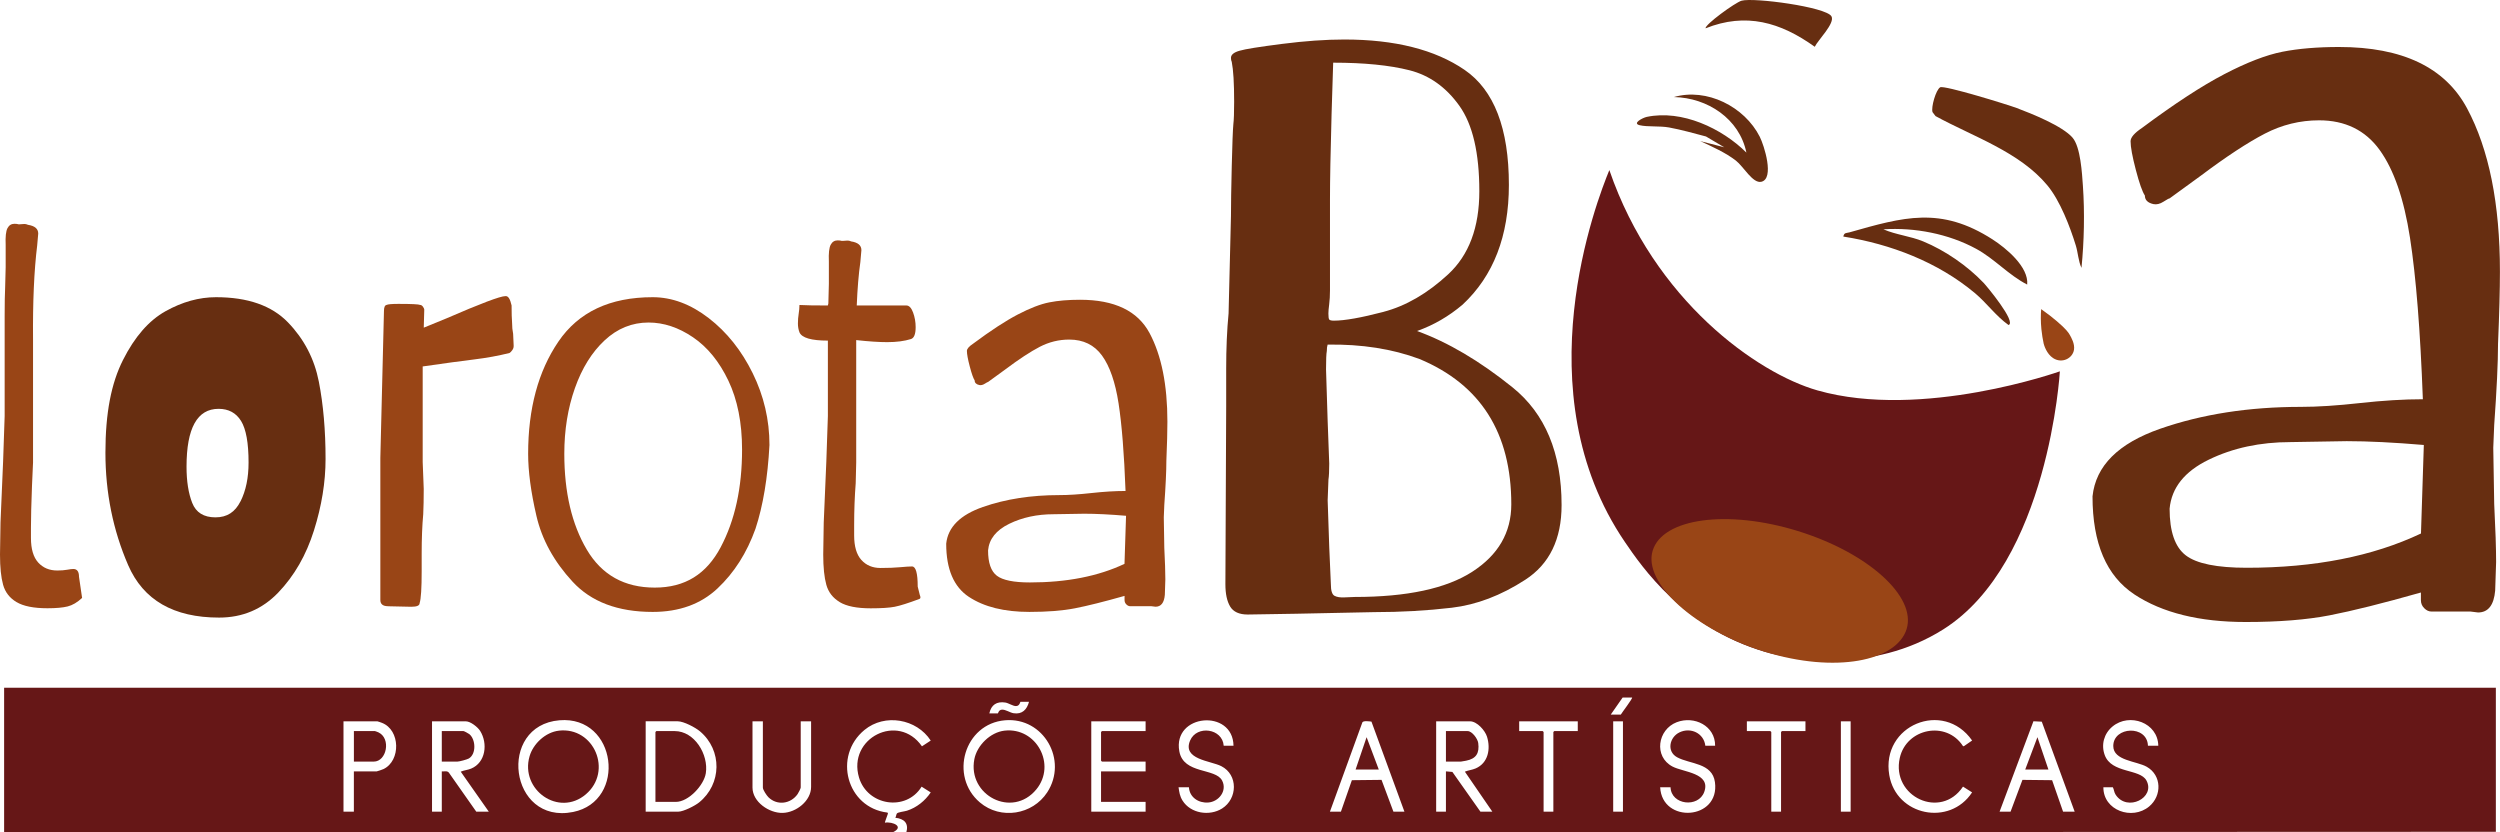
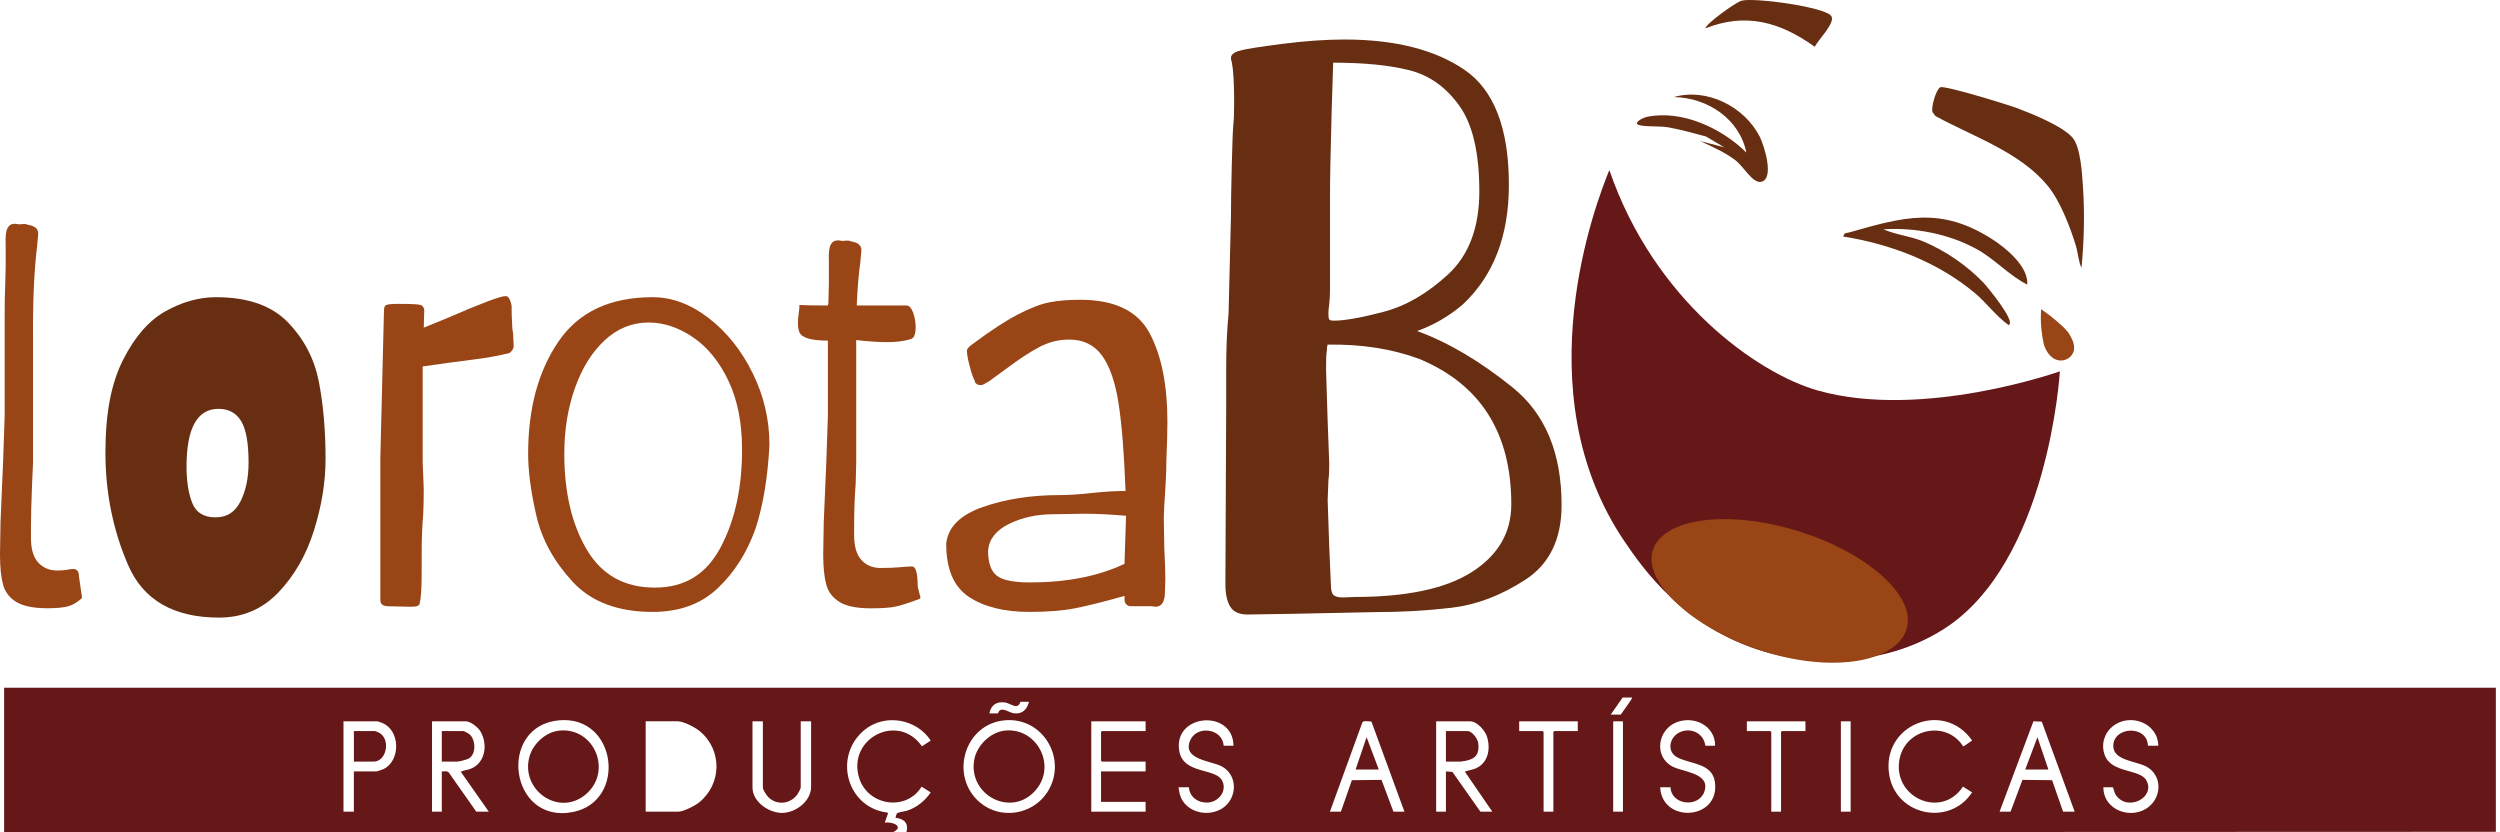
<svg xmlns="http://www.w3.org/2000/svg" id="Camada_2" data-name="Camada 2" viewBox="0 0 982.93 327.28">
  <defs>
    <style>      .cls-1 {        fill: #994516;      }      .cls-2 {        fill: #672e11;      }      .cls-3 {        fill: #661717;      }    </style>
  </defs>
  <g id="Camada_1-2" data-name="Camada 1">
    <g>
      <g>
        <g>
          <path class="cls-1" d="M6.5,236.73c-2.71-1.62-4.47-3.89-5.28-6.81-.81-2.91-1.22-6.87-1.22-11.89l.2-12.6,1.02-23.97.61-17.88v-39.42c0-4.88.07-8.67.2-11.38l.2-7.72v-8.74c-.14-3.25.1-5.45.71-6.6.61-1.15,1.52-1.73,2.74-1.73.68,0,1.22.07,1.63.2h.41c.27,0,.74-.03,1.42-.1.68-.07,1.29.04,1.83.3,2.71.41,4.06,1.56,4.06,3.45,0,.41-.14,1.96-.41,4.67-1.22,9.89-1.76,22.22-1.63,36.98v48.36l-.41,9.14c-.27,7.04-.41,12.53-.41,16.46v4.06c0,4.34.95,7.55,2.84,9.65,1.9,2.1,4.4,3.15,7.52,3.15,1.49,0,2.77-.1,3.86-.3,1.08-.2,1.9-.3,2.44-.3,1.49,0,2.23,1.02,2.23,3.05l1.22,8.33c-1.9,1.76-3.79,2.88-5.69,3.35-1.9.47-4.54.71-7.92.71-5.42,0-9.48-.81-12.19-2.44Z" />
          <path class="cls-2" d="M50.39,222.2c-5.96-13.75-8.94-28.48-8.94-44.19s2.3-27.33,6.91-36.47c4.6-9.14,10.19-15.54,16.76-19.2,6.57-3.66,13.17-5.49,19.81-5.49,12.46,0,21.87,3.29,28.24,9.85,6.37,6.57,10.43,14.36,12.19,23.37,1.76,9.01,2.64,19.13,2.64,30.38,0,9.08-1.52,18.46-4.57,28.14-3.05,9.69-7.72,17.81-14.02,24.38s-14.05,9.85-23.26,9.85c-17.88,0-29.8-6.87-35.76-20.62ZM94.58,197.11c2.1-4.2,3.15-9.28,3.15-15.24,0-7.72-.98-13.17-2.95-16.36-1.97-3.18-4.91-4.77-8.84-4.77-8.4,0-12.6,7.59-12.6,22.76,0,5.69.74,10.43,2.23,14.22,1.49,3.79,4.54,5.69,9.14,5.69s7.75-2.1,9.85-6.3Z" />
          <path class="cls-1" d="M152.59,238.35c-2.03,0-3.05-.81-3.05-2.44v-55.88l1.42-57.7c0-1.49.34-2.3,1.02-2.44.54-.27,2.1-.41,4.67-.41,5.15,0,7.99.14,8.53.41.41,0,.78.24,1.12.71.34.48.51.85.51,1.12l-.2,7.11,8.94-3.66c13.41-5.82,21.13-8.74,23.16-8.74h.2c.95,0,1.69,1.22,2.23,3.66,0,2.98.07,5.28.2,6.91,0,1.49.13,2.91.41,4.27l.2,4.47v.41c0,.54-.2,1.08-.61,1.62-.41.54-.75.88-1.02,1.02-4.34,1.09-8.97,1.93-13.92,2.54-4.95.61-7.82.98-8.63,1.12l-11.58,1.63v37.59l.41,10.57c0,3.93-.07,7.25-.2,9.96-.41,4.47-.61,9.62-.61,15.44v6.91c0,6.77-.27,10.97-.81,12.6,0,.95-1.09,1.42-3.25,1.42l-9.14-.2Z" />
          <path class="cls-1" d="M225.12,228.7c-7.32-7.92-12.06-16.56-14.22-25.91-2.17-9.35-3.25-17.47-3.25-24.38,0-17.74,3.96-32.44,11.89-44.09,7.92-11.65,20.28-17.47,37.08-17.47,7.58,0,14.93,2.74,22.04,8.23,7.11,5.49,12.87,12.7,17.27,21.64,4.4,8.94,6.6,18.36,6.6,28.24-.68,12.87-2.51,23.84-5.49,32.92-3.39,9.48-8.37,17.31-14.93,23.47-6.57,6.17-15.07,9.24-25.5,9.24-13.68,0-24.18-3.96-31.49-11.89ZM283.33,215.19c5.62-10.57,8.43-23.37,8.43-38.4,0-10.57-1.8-19.61-5.38-27.12-3.59-7.52-8.23-13.21-13.92-17.07s-11.51-5.79-17.47-5.79c-6.5,0-12.26,2.34-17.27,7.01-5.01,4.67-8.91,10.94-11.68,18.79-2.78,7.86-4.17,16.46-4.17,25.8,0,15.17,2.95,27.73,8.84,37.69,5.89,9.96,14.8,14.93,26.72,14.93s20.28-5.28,25.91-15.85Z" />
          <path class="cls-1" d="M330.17,236.73c-2.71-1.62-4.47-3.89-5.28-6.81-.81-2.91-1.22-6.87-1.22-11.89l.2-12.6,1.02-23.97.61-17.88v-29.66c-6.5,0-10.23-1.08-11.17-3.25-.41-1.08-.61-2.24-.61-3.45,0-1.35.1-2.64.3-3.86s.3-2.37.3-3.45c2.44.14,6.16.2,11.17.2l.2-.81.2-7.72v-8.74c-.14-3.25.1-5.45.71-6.6.61-1.15,1.52-1.73,2.74-1.73.68,0,1.22.07,1.62.2h.41c.27,0,.74-.03,1.42-.1.68-.07,1.29.04,1.83.3,2.71.41,4.06,1.56,4.06,3.45,0,.41-.14,1.96-.41,4.67-.68,4.74-1.15,10.43-1.42,17.07h19.5c1.08,0,1.96.91,2.64,2.74.68,1.83,1.02,3.76,1.02,5.79,0,2.71-.61,4.27-1.83,4.67-2.58.81-5.69,1.22-9.35,1.22-3.25,0-7.31-.27-12.19-.81v48.15l-.2,8.13c-.41,5.28-.61,10.77-.61,16.46v4.06c0,4.34.95,7.55,2.84,9.65,1.9,2.1,4.4,3.15,7.52,3.15s5.55-.1,7.72-.3c2.17-.2,3.72-.3,4.67-.3,1.49,0,2.24,2.64,2.24,7.92l.81,3.25c.41.95.34,1.49-.2,1.63-4.34,1.62-7.55,2.64-9.65,3.05-2.1.41-5.25.61-9.45.61-5.42,0-9.48-.81-12.19-2.44Z" />
          <path class="cls-1" d="M380.96,234.69c-5.96-3.93-8.94-10.9-8.94-20.93.68-6.5,5.49-11.31,14.43-14.43,8.94-3.12,18.96-4.67,30.07-4.67,3.52,0,7.72-.27,12.6-.81,4.88-.54,9.35-.81,13.41-.81-.54-14.63-1.46-26.11-2.74-34.44-1.29-8.33-3.46-14.59-6.5-18.79-3.05-4.2-7.35-6.3-12.9-6.3-4.06,0-7.92.95-11.58,2.84-3.66,1.9-8.2,4.88-13.61,8.94l-6.71,4.88c-.13,0-.58.24-1.32.71-.75.48-1.46.64-2.13.51-1.22-.27-1.83-.88-1.83-1.83-.54-.81-1.19-2.64-1.93-5.49-.75-2.84-1.12-4.88-1.12-6.1,0-.81.81-1.76,2.44-2.84,6.91-5.15,12.77-8.97,17.57-11.48,4.81-2.5,8.94-4.1,12.39-4.77,3.45-.68,7.48-1.02,12.09-1.02,13.54,0,22.65,4.37,27.33,13.11,4.67,8.74,7.01,20.35,7.01,34.85,0,3.79-.14,8.94-.41,15.44,0,3.93-.27,9.69-.81,17.27l-.2,4.88.2,11.99c.27,5.42.41,9.55.41,12.39l-.2,6.09c-.27,3.12-1.49,4.67-3.66,4.67l-1.62-.2h-8.33c-.54,0-1.05-.24-1.52-.71-.48-.47-.71-1.05-.71-1.73v-1.62c-8.13,2.3-14.63,3.93-19.51,4.88-4.88.95-10.84,1.42-17.88,1.42-9.89,0-17.81-1.96-23.77-5.89ZM442.12,221.69l.61-18.9c-6.37-.54-11.85-.81-16.46-.81l-11.99.2c-6.5,0-12.33,1.25-17.47,3.76-5.15,2.51-7.92,5.99-8.33,10.46,0,4.88,1.15,8.2,3.46,9.96,2.3,1.76,6.63,2.64,13,2.64,14.49,0,26.89-2.44,37.18-7.31Z" />
        </g>
        <g>
          <path class="cls-2" d="M483.67,238.48c-1.26-2.09-1.88-5.02-1.88-8.79l.31-69.71v-15.07c0-7.95.31-15.18.94-21.67l.94-38.31c0-4.4.1-10.94.31-19.62.21-8.68.42-14.18.63-16.49.21-1.67.31-4.6.31-8.79,0-7.32-.31-12.56-.94-15.7-.21-.42-.31-.94-.31-1.57,0-1.26,1.15-2.2,3.45-2.83,2.09-.63,7.64-1.52,16.64-2.67,9-1.15,17.16-1.73,24.49-1.73,19.88,0,35.64,3.98,47.26,11.93,11.62,7.96,17.43,23.03,17.43,45.22,0,20.1-6.07,35.8-18.21,47.1-5.45,4.61-11.41,8.06-17.9,10.36,12.14,4.4,24.65,11.78,37.52,22.14,12.87,10.36,19.31,25.8,19.31,46.31,0,13.4-4.76,23.19-14.29,29.36-9.53,6.18-19.15,9.84-28.89,10.99-9.73,1.15-19.94,1.73-30.61,1.73l-30.46.63-19.15.31c-3.35,0-5.65-1.05-6.91-3.14ZM578.81,224.82c10.25-6.59,15.39-15.44,15.39-26.53,0-28.05-12.04-47.1-36.11-57.15-10.68-3.97-22.72-5.86-36.11-5.65-.21.63-.31,1.47-.31,2.51-.21,1.05-.31,3.45-.31,7.22l.63,20.1.63,16.96c0,2.93-.11,5.02-.31,6.28l-.31,8.16.63,18.53.63,14.44c0,2.51.47,4.03,1.41,4.55.94.52,2.3.74,4.08.63,1.78-.1,3.09-.16,3.92-.16,20.51,0,35.9-3.3,46.16-9.89ZM543.95,122.61c8.79-2.3,17.27-7.22,25.43-14.76,8.16-7.54,12.25-18.42,12.25-32.66,0-15.07-2.62-26.27-7.85-33.6-5.24-7.33-11.78-11.98-19.62-13.97-7.85-1.99-17.85-2.98-29.99-2.98l-.63,20.1c-.42,15.07-.63,26.27-.63,33.6v35.8c0,2.09-.11,3.92-.31,5.5-.21,1.57-.31,2.78-.31,3.61,0,1.26.1,2.04.31,2.35.21.31.83.47,1.88.47,4.18,0,10.68-1.15,19.47-3.45Z" />
-           <path class="cls-2" d="M839.19,233.71c-10.98-7.24-16.47-20.08-16.47-38.55,1.25-11.98,10.11-20.83,26.58-26.58,16.47-5.74,34.93-8.61,55.39-8.61,6.49,0,14.23-.5,23.21-1.5,8.98-.99,17.22-1.5,24.7-1.5-1-26.95-2.68-48.1-5.05-63.44-2.37-15.35-6.37-26.88-11.98-34.62-5.62-7.73-13.54-11.6-23.77-11.6-7.49,0-14.6,1.75-21.34,5.24-6.74,3.5-15.1,8.98-25.08,16.47l-12.35,8.98c-.25,0-1.06.44-2.43,1.31-1.37.88-2.68,1.19-3.93.94-2.25-.5-3.37-1.62-3.37-3.37-1-1.5-2.19-4.86-3.56-10.11-1.37-5.24-2.06-8.98-2.06-11.23,0-1.5,1.5-3.24,4.49-5.24,12.73-9.48,23.52-16.53,32.38-21.15,8.85-4.61,16.47-7.55,22.83-8.8,6.36-1.25,13.78-1.87,22.27-1.87,24.95,0,41.73,8.05,50.34,24.14,8.61,16.1,12.91,37.5,12.91,64.19,0,6.99-.25,16.47-.75,28.45,0,7.24-.5,17.84-1.5,31.82l-.37,8.98.37,22.08c.5,9.98.75,17.59.75,22.83l-.37,11.23c-.5,5.74-2.75,8.61-6.74,8.61l-2.99-.37h-15.35c-1,0-1.94-.43-2.81-1.31-.88-.87-1.31-1.93-1.31-3.18v-2.99c-14.97,4.25-26.95,7.24-35.93,8.98-8.98,1.74-19.97,2.62-32.94,2.62-18.22,0-32.82-3.62-43.79-10.85ZM951.86,209.76l1.12-34.81c-11.73-.99-21.84-1.5-30.32-1.5l-22.09.37c-11.98,0-22.71,2.31-32.19,6.93-9.49,4.62-14.6,11.04-15.35,19.27,0,8.98,2.12,15.1,6.37,18.34,4.24,3.25,12.22,4.87,23.96,4.87,26.7,0,49.53-4.49,68.5-13.47Z" />
          <g>
            <g>
              <path class="cls-2" d="M818.38,105.32c-1.22-2.57-1.38-6.02-2.21-8.74-2.28-7.43-6.2-17.64-11.14-23.62-10.95-13.26-29.34-19.27-44.04-27.32l-1.17-1.55c-.64-1.87,1.31-8.78,3.01-9.77,1.54-.9,26.6,6.84,30.06,8.14,5.9,2.22,18.03,7.07,21.99,11.68,3.15,3.68,3.71,13.99,4.06,18.96.73,10.42.48,21.84-.56,32.21Z" />
              <path class="cls-2" d="M797.03,111.88c-7.28-3.71-12.8-10.11-20.05-14.05-10.9-5.93-24.19-8.46-36.48-7.67,4.96,2.16,10.57,2.66,15.62,4.74,8.69,3.59,17.35,9.57,23.83,16.36,1.04,1.09,13.03,15.45,9.75,16.53-5.02-3.59-8.53-8.62-13.27-12.59-14.55-12.17-33.1-19.26-51.69-22.19.33-1.64,1.2-1.32,2.36-1.64,21.26-6.01,35.86-10.39,56.33,2.77,5.28,3.4,14.26,10.79,13.61,17.75Z" />
              <path class="cls-2" d="M668.46,55.47l9.47,2.44-7.18-4.25c-4.82-1.26-9.6-2.64-14.5-3.54-3.72-.68-8.44-.16-11.55-.88s1.16-2.94,2.76-3.28c13.8-2.91,29.52,4.46,39.17,14.03-2.73-13.3-15.3-21.57-28.51-21.83,12.94-3.74,27.8,3.79,33.77,15.61,1.73,3.42,5.86,16.47.62,17.7-3.36.79-6.99-5.98-9.99-8.31-4.03-3.13-9.42-5.55-14.05-7.69Z" />
              <path class="cls-2" d="M713.51,18.39c-13.53-9.7-27.08-13.57-42.92-7.26-.37-1.39,11.62-10.13,14.14-10.85,4.76-1.35,33.2,2.45,35.34,6.13,1.55,2.67-5.36,9.4-6.56,11.99Z" />
            </g>
            <path class="cls-3" d="M693.92,256.27c9.75,2.85,41.98,8.97,70.16-8.84,41.46-26.2,45.8-101.43,45.8-101.43,0,0-54.13,19.23-95.32,7.49-23.59-6.73-64.17-35.25-81.81-86.62-4.8,11.73-34.27,87,6.15,146.28,6.54,9.6,23.03,33.77,55.02,43.12Z" />
            <path class="cls-1" d="M749.64,247.29c-3.94,12.75-28.15,17.5-55.72,8.99-27.57-8.52-48.06-27.08-44.12-39.83,3.94-12.75,29.48-16.19,57.05-7.67,27.57,8.52,46.72,25.76,42.78,38.51Z" />
            <path class="cls-1" d="M802.53,121.54c-.17,2.16-.21,4.83.09,7.91.21,2.09.54,4.01.9,5.69.14.52,1.1,3.99,3.76,5.69,3.45,2.21,7.63.08,8.16-3.33.36-2.32-1.05-4.76-1.71-5.91-.48-.84-1.38-2.2-5.17-5.41-1.47-1.25-3.51-2.88-6.03-4.64Z" />
          </g>
        </g>
      </g>
      <g>
        <path class="cls-3" d="M1.62,327.28v-56.88h979.68v56.64l-624.96.24c1.04-3.63-.87-5.39-4.32-5.76.31-.47.33-1.26.61-1.67.37-.54,2.97-.79,3.94-1.1,3.85-1.22,7.13-3.89,9.37-7.19l-3.59-2.27c-6.11,9.93-21.32,7.48-24.61-3.6-4.59-15.49,15.43-25.66,24.75-12.26l3.45-2.26c-5.55-8.55-18.04-10.76-26.03-4.19-12.46,10.24-7.04,30.57,9,32.5.31.22.18.34.13.62-.09.46-1.25,3.25-1.1,3.35,3.09-.5,7.82,1.61,2.99,3.83H1.62ZM641.7,274.24h-3.72l-4.68,6.72h3.96c.37-.7,4.77-6.43,4.44-6.72ZM404.58,275.92h-3.36c-.13,0-.26,1.69-1.8,1.69-1.19,0-2.89-1.19-4.14-1.39-3.41-.54-5.58.91-6.3,4.26h3.36c.11,0,.26-1.35,1.56-1.46,1.42-.12,3.18,1.18,4.62,1.4,3.38.53,5.25-1.44,6.06-4.5ZM219.98,283.19c-24.61,2.05-19.81,41.11,5.34,36.06,21.27-4.27,17.29-37.94-5.34-36.06ZM395.18,283.19c-16.09,1.33-22.04,22.05-9.9,32.32,8.14,6.89,20.7,4.87,26.47-4,8.2-12.6-1.38-29.58-16.56-28.32ZM484.98,293.2c-.21-14.63-24.02-12.59-21.3,2.22,1.67,9.07,14.23,6.44,16.83,11.49,2.08,4.04-1.33,8.33-5.49,8.62-3.79.27-7.33-2.04-7.57-6.01h-4.08c.29,1.98.49,3.52,1.58,5.26,3.19,5.08,10.61,6.2,15.54,3.1,6.09-3.84,6.39-13.24-.31-16.65-4.23-2.15-15.43-2.61-12.26-10.07,2.62-6.17,12.73-4.77,13.21,2.05h3.84ZM674.34,293.2c.04-7.83-8.19-11.9-15.12-9.24-7.5,2.89-9.12,13.53-1.61,17.44,4.28,2.23,15.15,2.52,12.45,9.97-2.3,6.34-13.02,5.16-13.25-1.85h-4.08c.73,14.42,23.56,12.96,21.54-1.98-1.04-7.69-9.86-7.04-14.9-9.82-4.18-2.31-2.97-7.88.95-9.77,4.41-2.13,9.59.33,10.17,5.25h3.84ZM771.79,309.28c-8.7,13.11-28.27,3.96-24.85-11.29,2.61-11.64,18.28-14.79,24.84-4.66l.32.08,3.28-2.26c-11.28-16.17-35.91-6.02-32.57,13.61,2.73,16,23.75,20.23,32.56,6.78l-3.58-2.27ZM848.58,293.2c-.14-9.06-11.31-13.09-18-7.56-3.34,2.76-4.56,7.13-3.06,11.23,2.67,7.29,13.86,5.31,16.4,10,3.65,6.75-7.55,12.47-12.09,5.61-.69-1.04-.59-1.95-1.12-2.96h-3.72c-.08,9.12,11.32,13.13,18,7.56,5.06-4.22,4.98-12.24-.96-15.61-4-2.27-13.15-2.36-13.15-8.16,0-7.74,13.35-8.34,13.63-.12h4.08ZM139.14,303.28h9c.21,0,2.34-.75,2.68-.92,6.78-3.3,6.61-15.34-.65-18.16-.28-.11-1.67-.6-1.8-.6h-13.32v35.52h4.08v-15.84ZM192.18,319.12l-11.03-15.72c1.27-.56,2.7-.64,4.07-1.2,5.79-2.39,6.64-9.92,3.56-14.83-.94-1.5-3.8-3.76-5.6-3.76h-13.32v35.52h3.84v-15.84c.93.09,2.11-.34,2.77.47l10.79,15.37h4.92ZM253.86,319.12h12.84c2,0,6.55-2.31,8.15-3.61,8.96-7.22,9.18-20.53.37-27.96-1.83-1.54-6.42-3.96-8.76-3.96h-12.6v35.52ZM299.94,283.6h-4.08v26.04c0,5.67,6.6,10.12,11.89,9.97s11.15-4.73,11.15-10.21v-25.8h-4.08v26.04c0,.39-.93,2.16-1.24,2.6-2.71,3.85-8.02,4.58-11.45,1.22-.69-.68-2.19-2.89-2.19-3.81v-26.04ZM450.42,283.6h-21.36v35.52h21.36v-3.84h-17.52v-12h17.52v-3.84h-17.16l-.36-.36v-11.28l.36-.36h17.16v-3.84ZM552.18,319.12l-12.96-35.4c-.83-.1-3.13-.45-3.57.28l-12.76,35.12h4.32l4.31-12.37,11.66-.13,4.67,12.5h4.32ZM586.74,319.12l-10.79-15.72c1.34-.57,2.81-.66,4.24-1.28,4.95-2.14,5.95-7.69,4.46-12.47-.76-2.46-3.94-6.05-6.67-6.05h-13.32v35.52h3.84v-15.84l2.54.22,11.02,15.62h4.68ZM620.34,283.6h-23.04v3.84h9.24l.36.36v31.32h3.84v-31.32l.36-.36h9.24v-3.84ZM638.1,283.6h-3.84v35.52h3.84v-35.52ZM709.86,283.6h-23.04v3.84h9.24l.36.36v31.32h3.84v-31.32l.36-.36h9.24v-3.84ZM727.62,283.6h-3.84v35.52h3.84v-35.52ZM786.18,319.12h4.32l4.67-12.5,11.66.13,4.31,12.37h4.56l-12.93-35.38-3.28-.16-13.31,35.54Z" />
        <path class="cls-3" d="M394.93,287.27c12.55-1.44,20.51,13.36,12.53,23.09-9.49,11.55-27.14,2.3-24.37-11.89,1.06-5.43,6.3-10.56,11.84-11.2Z" />
        <path class="cls-3" d="M219.73,287.27c13.84-1.57,21.28,15.91,10.62,25.02-10.61,9.06-25.94-1.73-22.14-14.94,1.43-4.98,6.31-9.48,11.53-10.07Z" />
-         <path class="cls-3" d="M257.7,315.28v-27.48l.36-.36h7.2c7.85,0,13.39,9.28,12.25,16.57-.74,4.74-6.82,11.27-11.77,11.27h-8.04Z" />
        <path class="cls-3" d="M173.7,299.44v-12h8.52c.28,0,2.05.97,2.36,1.24,2.48,2.11,2.72,7.78-.24,9.53-.72.42-3.74,1.23-4.53,1.23h-6.12Z" />
        <path class="cls-3" d="M568.5,299.44v-12h8.52c1.77,0,3.96,3.02,4.18,4.7.53,4.02-.84,6.17-4.77,6.95-.38.08-1.82.35-2.05.35h-5.88Z" />
        <polygon class="cls-3" points="542.1 302.56 532.98 302.56 537.31 289.84 542.1 302.56" />
        <polygon class="cls-3" points="805.38 302.56 796.26 302.56 801.06 289.84 805.38 302.56" />
        <path class="cls-3" d="M139.14,299.44v-12h8.28c.13,0,1.17.41,1.4.52,5,2.4,3.23,11.48-1.88,11.48h-7.8Z" />
      </g>
    </g>
  </g>
</svg>